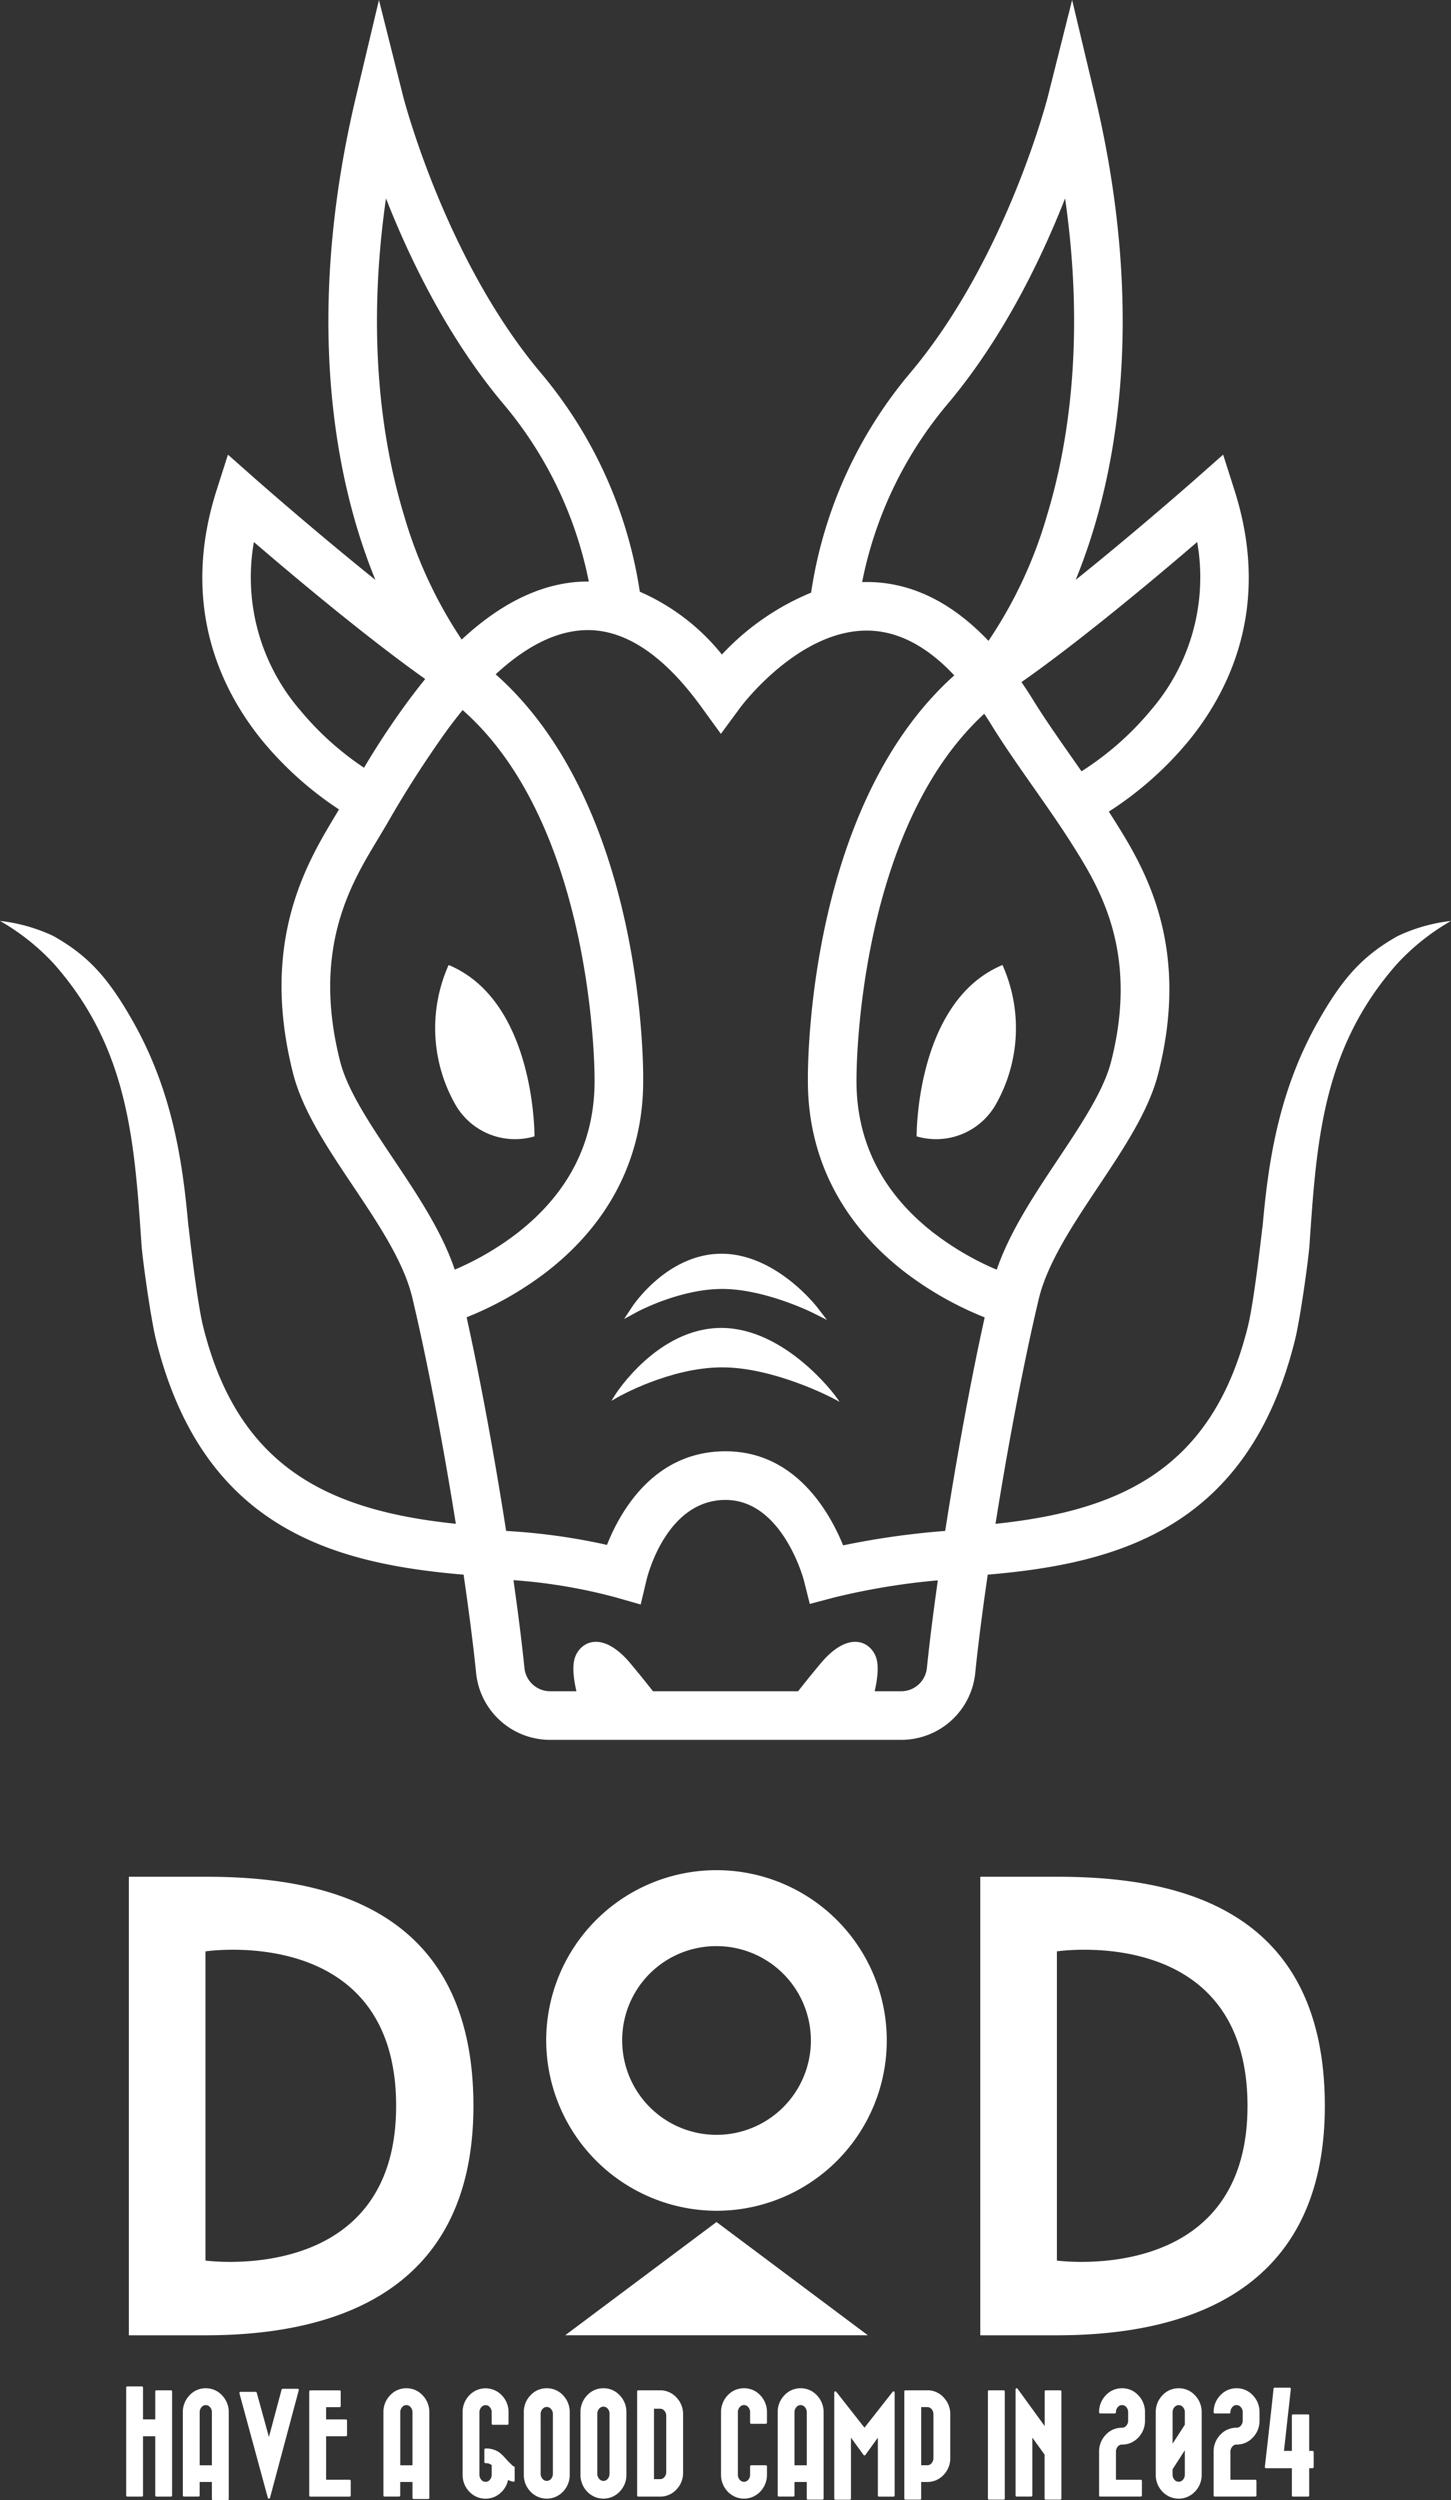
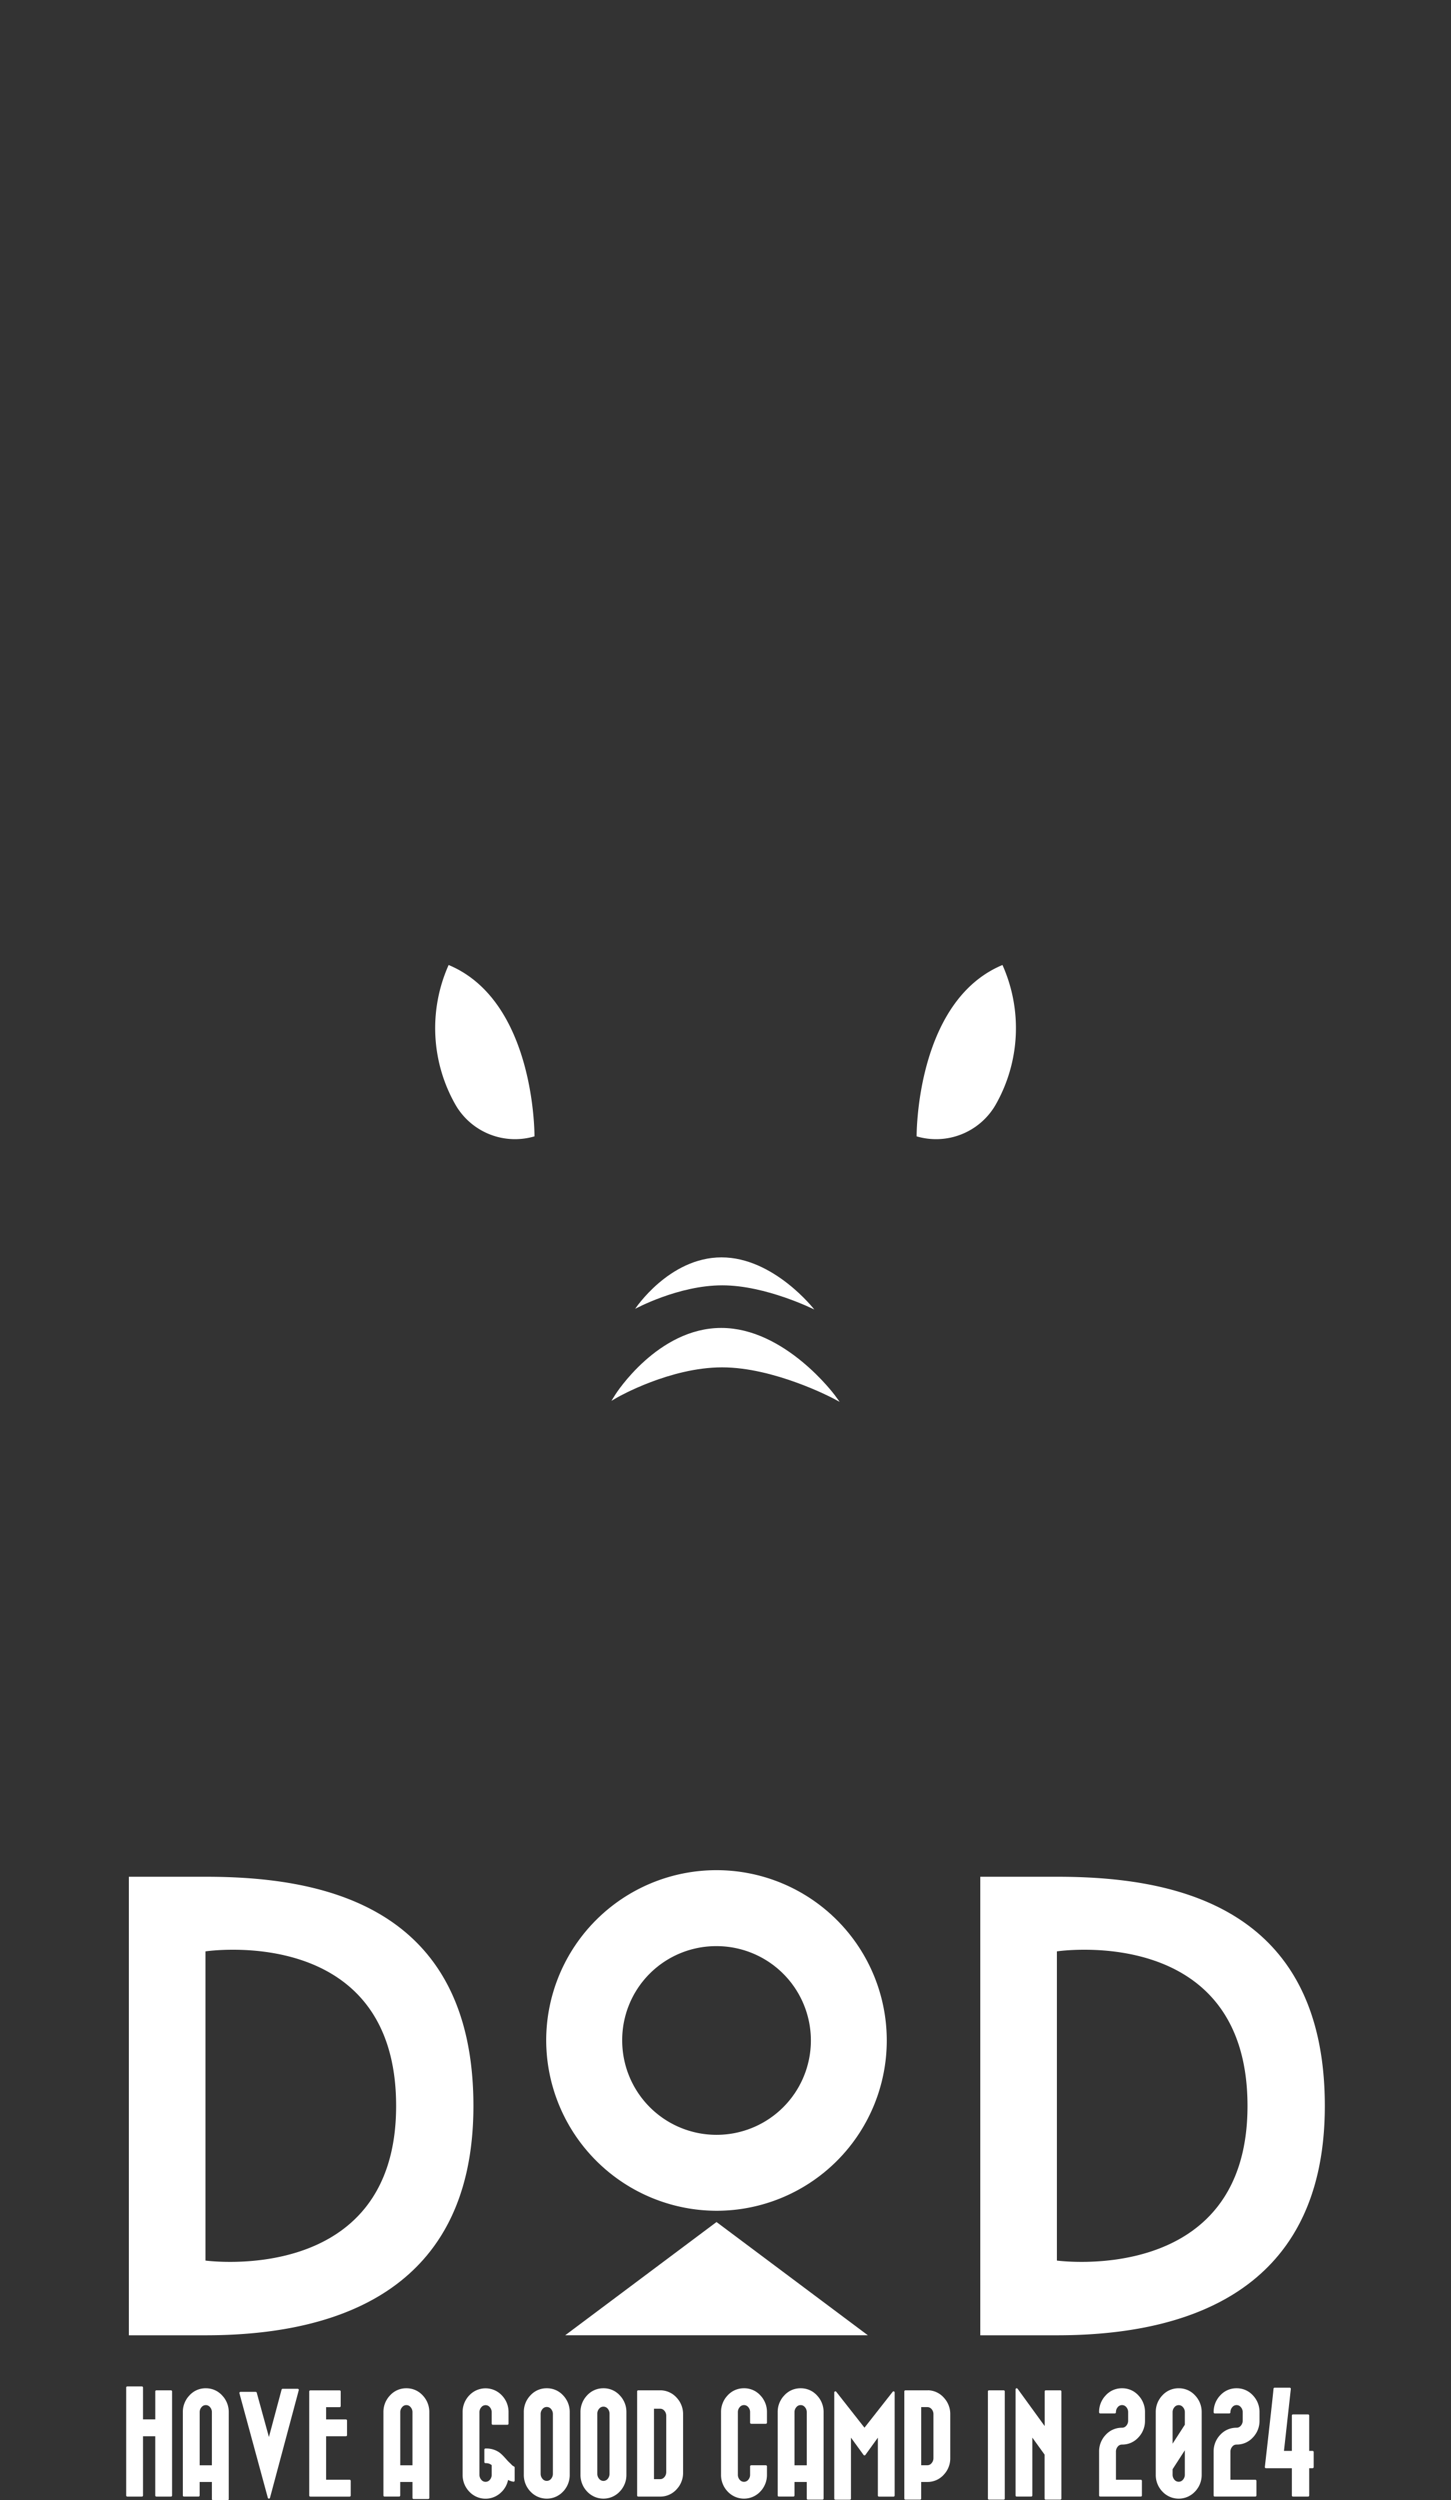
<svg xmlns="http://www.w3.org/2000/svg" width="199.167" height="343.152">
  <rect width="100%" height="100%" fill="#333333" stroke="none" />
  <defs>
    <clipPath id="a">
      <path fill="#fff" d="M0 0h199.167v343.152H0z" />
    </clipPath>
  </defs>
  <g clip-path="url(#a)" fill="#fff">
    <path d="M28.205 257.584c15.285 0 36.778 3.5 36.778 31.459 0 26.887-21.138 31.476-36.778 31.476H17.687v-62.935Zm26.169 31.459c0-25.169-26.169-21.216-26.169-21.216v42.436s26.169 3.6 26.169-21.22M98.351 303.429a23.374 23.374 0 1 0-23.379-23.372 23.441 23.441 0 0 0 23.379 23.372m0-36.322a12.95 12.95 0 1 1-12.947 12.95 12.893 12.893 0 0 1 12.947-12.95M77.585 320.513h41.536l-20.769-15.54ZM145.076 257.584c15.285 0 36.772 3.5 36.772 31.459 0 26.887-21.13 31.476-36.772 31.476h-10.519v-62.935Zm26.159 31.459c0-25.169-26.163-21.216-26.163-21.216v42.436s26.163 3.6 26.163-21.22M23.468 328.071h-2a.153.153 0 0 0-.154.153v3.839H19.63v-4.374a.154.154 0 0 0-.154-.154h-2a.154.154 0 0 0-.154.154v14.815a.153.153 0 0 0 .154.153h2a.154.154 0 0 0 .154-.153v-8.129h1.681v8.129a.153.153 0 0 0 .154.153h2a.154.154 0 0 0 .154-.153v-14.28a.154.154 0 0 0-.154-.153M28.25 327.789a2.971 2.971 0 0 0-2.232.967 3.285 3.285 0 0 0-.921 2.333V342.5a.153.153 0 0 0 .153.154h2a.153.153 0 0 0 .153-.154v-1.852h1.683V343a.153.153 0 0 0 .153.153h2.005a.153.153 0 0 0 .153-.153v-11.91a3.282 3.282 0 0 0-.921-2.333 2.983 2.983 0 0 0-2.232-.967m0 2.311a.743.743 0 0 1 .588.283 1.037 1.037 0 0 1 .253.706v7.269h-1.677v-7.269a1.025 1.025 0 0 1 .254-.706.741.741 0 0 1 .588-.283M40.865 327.86h-2.064a.154.154 0 0 0-.149.114l-1.739 6.506-1.672-6.084a.153.153 0 0 0-.148-.113h-2.081a.153.153 0 0 0-.148.193l3.9 14.349a.153.153 0 0 0 .148.113.153.153 0 0 0 .148-.114l3.95-14.771a.154.154 0 0 0-.149-.193M47.986 340.344h-3.224v-5.969h2.717a.153.153 0 0 0 .154-.154v-2a.153.153 0 0 0-.154-.153h-2.717v-1.684h1.849a.153.153 0 0 0 .154-.154v-2a.153.153 0 0 0-.154-.153H42.6a.154.154 0 0 0-.154.153v14.279a.154.154 0 0 0 .154.154h5.386a.154.154 0 0 0 .154-.154v-2.013a.154.154 0 0 0-.154-.153M55.781 327.789a2.983 2.983 0 0 0-2.232.967 3.276 3.276 0 0 0-.92 2.333V342.5a.153.153 0 0 0 .153.154h2a.153.153 0 0 0 .153-.154v-1.852h1.682v2.19a.153.153 0 0 0 .153.153h2.006a.153.153 0 0 0 .153-.153v-11.749a3.29 3.29 0 0 0-.919-2.333 2.987 2.987 0 0 0-2.235-.967m0 2.311a.735.735 0 0 1 .588.284 1.028 1.028 0 0 1 .253.706v7.269h-1.675v-7.269a1.023 1.023 0 0 1 .256-.707.738.738 0 0 1 .585-.283M70.54 338.517a.982.982 0 0 1-.341-.262c-.048-.047-.1-.1-.16-.156a8.132 8.132 0 0 1-.6-.623 8.609 8.609 0 0 0-.633-.662 2.865 2.865 0 0 0-.888-.546 3.133 3.133 0 0 0-1.175-.213h-.106a.154.154 0 0 0-.154.153v1.71a.154.154 0 0 0 .154.153h.106a1.162 1.162 0 0 1 .748.271v1.3a1.034 1.034 0 0 1-.251.707.753.753 0 0 1-1.176 0 1.023 1.023 0 0 1-.254-.7v-8.551a1.029 1.029 0 0 1 .255-.707.752.752 0 0 1 1.175 0 1.037 1.037 0 0 1 .25.706v1.55a.154.154 0 0 0 .154.154h2.005a.154.154 0 0 0 .154-.154v-1.55a3.282 3.282 0 0 0-.919-2.332 3.064 3.064 0 0 0-4.469 0 3.3 3.3 0 0 0-.916 2.331v8.551a3.288 3.288 0 0 0 .917 2.331 3.056 3.056 0 0 0 4.3.164 3.227 3.227 0 0 0 1.023-1.772 2.412 2.412 0 0 0 .724.245.151.151 0 0 0 .125-.033.154.154 0 0 0 .055-.118v-1.8a.154.154 0 0 0-.1-.143M75.051 327.789a2.984 2.984 0 0 0-2.234.967 3.282 3.282 0 0 0-.918 2.333v8.551a3.271 3.271 0 0 0 .918 2.331 3.062 3.062 0 0 0 4.469 0 3.282 3.282 0 0 0 .916-2.331v-8.551a3.289 3.289 0 0 0-.917-2.333 2.98 2.98 0 0 0-2.234-.967m-.841 3.551a1.031 1.031 0 0 1 .252-.7.74.74 0 0 1 .589-.283.756.756 0 0 1 .591.282 1.047 1.047 0 0 1 .248.7v8.17a1.065 1.065 0 0 1-.247.708.753.753 0 0 1-.592.285.742.742 0 0 1-.589-.285 1.05 1.05 0 0 1-.252-.709ZM82.829 327.789a2.99 2.99 0 0 0-2.234.967 3.3 3.3 0 0 0-.917 2.332v8.551a3.282 3.282 0 0 0 .918 2.331 3.06 3.06 0 0 0 4.467 0 3.274 3.274 0 0 0 .92-2.331v-8.551a3.286 3.286 0 0 0-.92-2.333 2.985 2.985 0 0 0-2.233-.967m-.842 3.512a1.016 1.016 0 0 1 .255-.707.753.753 0 0 1 1.174 0 1.03 1.03 0 0 1 .25.707v8.21a1.05 1.05 0 0 1-.25.71.747.747 0 0 1-1.175 0 1.033 1.033 0 0 1-.254-.708ZM90.696 328.071h-3.088a.153.153 0 0 0-.153.153v14.28a.153.153 0 0 0 .153.153h3a2.978 2.978 0 0 0 2.233-.967 3.254 3.254 0 0 0 .92-2.333v-7.987a3.274 3.274 0 0 0-.886-2.292 3.021 3.021 0 0 0-2.178-1.007m-.091 12.19h-.84v-9.665h.84a.744.744 0 0 1 .588.279 1.043 1.043 0 0 1 .256.71v7.688a1.043 1.043 0 0 1-.255.71.743.743 0 0 1-.588.28M102.124 327.789a2.988 2.988 0 0 0-2.237.968 3.286 3.286 0 0 0-.916 2.331v8.551a3.282 3.282 0 0 0 .916 2.331 3.064 3.064 0 0 0 4.47 0 3.283 3.283 0 0 0 .917-2.331v-1.128a.153.153 0 0 0-.153-.153h-2.006a.153.153 0 0 0-.154.153v1.128a1.026 1.026 0 0 1-.253.707.728.728 0 0 1-.584.282.736.736 0 0 1-.592-.283 1.026 1.026 0 0 1-.251-.706v-8.551a1.032 1.032 0 0 1 .253-.707.753.753 0 0 1 1.176 0 1.031 1.031 0 0 1 .251.706v1.425a.153.153 0 0 0 .154.153h2.006a.153.153 0 0 0 .153-.153v-1.425a3.29 3.29 0 0 0-.917-2.332 2.98 2.98 0 0 0-2.233-.967M109.898 327.789a2.986 2.986 0 0 0-2.232.967 3.279 3.279 0 0 0-.919 2.333V342.5a.153.153 0 0 0 .153.154h2a.153.153 0 0 0 .153-.154v-1.852h1.682v2.276a.153.153 0 0 0 .153.153h2.006a.153.153 0 0 0 .154-.153v-11.835a3.285 3.285 0 0 0-.92-2.333 2.984 2.984 0 0 0-2.234-.967m0 2.311a.745.745 0 0 1 .591.283 1.041 1.041 0 0 1 .251.707v7.269h-1.682v-7.269a1.012 1.012 0 0 1 .257-.707.729.729 0 0 1 .582-.283M122.702 328.222a.154.154 0 0 0-.171.05l-3.871 4.929-3.874-4.929a.153.153 0 0 0-.274.1v14.56a.153.153 0 0 0 .153.153h1.988a.153.153 0 0 0 .153-.153v-8.365l1.73 2.375a.152.152 0 0 0 .124.063.154.154 0 0 0 .124-.063l1.712-2.371v7.938a.153.153 0 0 0 .153.153h2a.153.153 0 0 0 .153-.153v-14.142a.154.154 0 0 0-.1-.146M127.388 328.071h-3.105a.153.153 0 0 0-.154.153v14.7a.153.153 0 0 0 .154.153h2.006a.153.153 0 0 0 .153-.153v-2.276h.844a2.97 2.97 0 0 0 2.233-.968 3.251 3.251 0 0 0 .915-2.315v-6a3.274 3.274 0 0 0-.887-2.291 2.979 2.979 0 0 0-2.158-1.008m-.1 10.287h-.844v-7.979h.844a.756.756 0 0 1 .585.28 1.052 1.052 0 0 1 .253.711v6a1.053 1.053 0 0 1-.253.7.732.732 0 0 1-.584.289M137.763 328.071h-2.007a.153.153 0 0 0-.153.153v14.7a.153.153 0 0 0 .153.153h2.007a.153.153 0 0 0 .153-.153v-14.7a.153.153 0 0 0-.153-.153M145.546 328.071h-2a.153.153 0 0 0-.153.153v4.752l-3.718-5.124a.153.153 0 0 0-.278.09V342.5a.153.153 0 0 0 .153.153h1.996a.153.153 0 0 0 .153-.153v-7.939l1.682 2.331v6.031a.153.153 0 0 0 .153.153h2a.153.153 0 0 0 .153-.153v-14.7a.153.153 0 0 0-.153-.153M154.014 327.789a2.976 2.976 0 0 0-2.233.967 3.278 3.278 0 0 0-.917 2.332.153.153 0 0 0 .153.154h2.005a.153.153 0 0 0 .153-.154 1.037 1.037 0 0 1 .251-.707.752.752 0 0 1 1.175 0 1.039 1.039 0 0 1 .251.706v1.128a1.039 1.039 0 0 1-.251.708.735.735 0 0 1-.587.283 2.972 2.972 0 0 0-2.233.966 3.285 3.285 0 0 0-.917 2.337v5.991a.153.153 0 0 0 .153.154h5.569a.153.153 0 0 0 .154-.154v-2a.153.153 0 0 0-.154-.153h-3.41v-3.837a1.049 1.049 0 0 1 .251-.714.736.736 0 0 1 .587-.279 2.967 2.967 0 0 0 2.232-.968 3.269 3.269 0 0 0 .918-2.333v-1.128a3.282 3.282 0 0 0-.917-2.332 2.98 2.98 0 0 0-2.233-.967M161.791 327.789a3 3 0 0 0-2.235.968 3.285 3.285 0 0 0-.915 2.332v8.551a3.278 3.278 0 0 0 .916 2.332 3.062 3.062 0 0 0 4.468 0 3.274 3.274 0 0 0 .92-2.331v-8.551a3.284 3.284 0 0 0-.92-2.333 2.981 2.981 0 0 0-2.234-.967m-.838 11.11 1.679-2.6v3.331a1.025 1.025 0 0 1-.254.707.753.753 0 0 1-1.177 0 1.037 1.037 0 0 1-.249-.706Zm1.679-6.105-1.679 2.6v-4.3a1.041 1.041 0 0 1 .248-.706.754.754 0 0 1 1.179 0 1.028 1.028 0 0 1 .253.706ZM169.737 327.789a2.991 2.991 0 0 0-2.234.968 3.288 3.288 0 0 0-.917 2.331.153.153 0 0 0 .153.154h2a.153.153 0 0 0 .153-.154 1.034 1.034 0 0 1 .254-.707.753.753 0 0 1 1.176 0 1.038 1.038 0 0 1 .254.706v1.128a1.039 1.039 0 0 1-.255.708.733.733 0 0 1-.587.282 2.989 2.989 0 0 0-2.234.966 3.3 3.3 0 0 0-.917 2.337v5.992a.153.153 0 0 0 .153.154h5.57a.153.153 0 0 0 .153-.154v-2a.153.153 0 0 0-.153-.153h-3.415v-3.837a1.048 1.048 0 0 1 .254-.713.743.743 0 0 1 .588-.28 2.977 2.977 0 0 0 2.235-.968 3.274 3.274 0 0 0 .916-2.333v-1.128a3.283 3.283 0 0 0-.917-2.332 2.984 2.984 0 0 0-2.234-.967M180.161 336.383h-.458v-4.85a.158.158 0 0 0-.158-.158h-2.063a.158.158 0 0 0-.158.158v4.85h-1.084l.944-8.515a.159.159 0 0 0-.159-.158h-2.063a.158.158 0 0 0-.158.158c0 .29-1.19 10.736-1.19 10.736a.159.159 0 0 0 .159.159h3.551v3.737a.158.158 0 0 0 .158.159h2.063a.158.158 0 0 0 .158-.159v-3.737h.458a.159.159 0 0 0 .158-.159v-2.063a.158.158 0 0 0-.158-.158M61.581 132.446c11.942 4.986 11.783 23.519 11.783 23.519a9.432 9.432 0 0 1-10.784-4.234 21.241 21.241 0 0 1-1-19.285M137.601 132.446c-11.942 4.986-11.783 23.519-11.783 23.519a9.432 9.432 0 0 0 10.784-4.234 21.241 21.241 0 0 0 1-19.285M84.66 191.555s5.638-9.048 14.343-9.048 15.411 9.168 15.411 9.168-8-4.256-15.293-4.256-14.461 4.136-14.461 4.136" />
    <path d="m115.255 192.406-.959-.51c-.08-.042-8.03-4.227-15.176-4.227s-14.265 4.062-14.336 4.1l-.861.5.526-.844c.057-.092 5.812-9.167 14.555-9.167s15.544 9.178 15.612 9.272Zm-16.135-5.235c5.751 0 11.994 2.655 14.393 3.785-1.925-2.268-7.62-8.2-14.511-8.2s-11.909 5.882-13.551 8.1c2.178-1.1 7.911-3.684 13.669-3.684M87.18 179.642s4.661-7.068 11.858-7.068 12.74 7.162 12.74 7.162-6.613-3.325-12.643-3.325-11.955 3.231-11.955 3.231" />
-     <path d="m113.512 181.163-1.958-.983c-.065-.033-6.581-3.272-12.42-3.272s-11.659 3.139-11.717 3.17l-1.751.953 1.1-1.664c.2-.3 4.893-7.291 12.273-7.291 7.357 0 12.9 7.054 13.134 7.355Zm-14.373-5.25a30.445 30.445 0 0 1 10.667 2.4c-2.1-2.064-6.1-5.245-10.765-5.245-4.685 0-8.293 3.171-10.12 5.2a27.24 27.24 0 0 1 10.218-2.355" />
-     <path d="M191.887 128.454c-4.841 2.711-7.562 5.774-10.852 11.539-5.364 9.4-6.914 18.894-7.735 28.423h-.021c-.753 6.617-1.46 11.5-1.993 13.647-4.809 19.4-17.268 25.265-34.642 27.083 1.654-10.368 3.774-21.744 5.932-30.84 1.172-4.936 4.733-10.279 8.176-15.446 3.565-5.349 6.932-10.4 8.236-15.535 4.56-17.949-2.2-28.665-6.239-35.068a76.255 76.255 0 0 0-.552-.862 47.407 47.407 0 0 0 10.935-9.681c5.677-6.94 11.38-18.548 6.313-34.433L167.89 62.4l-3.831 3.386c-.117.1-7.9 6.971-16.408 13.8a80.31 80.31 0 0 0 2.331-6.534c3.75-12.129 6.851-32.347.333-59.784L147.162 0l-3.326 13.233c-.055.22-5.684 22.2-18.8 37.834a60.57 60.57 0 0 0-13.7 30.274 34.976 34.976 0 0 0-12.247 8.494 29.627 29.627 0 0 0-11.269-8.623 60.574 60.574 0 0 0-13.683-30.146c-13.08-15.6-18.74-37.615-18.8-37.834L52.016 0l-3.153 13.274c-6.518 27.437-3.416 47.655.333 59.784a79.544 79.544 0 0 0 2.33 6.533c-8.5-6.831-16.289-13.7-16.406-13.8L31.288 62.4l-1.554 4.871c-5.068 15.885.636 27.493 6.313 34.433a47.356 47.356 0 0 0 10.486 9.39l-.563.943c-3.864 6.439-10.331 17.217-5.742 35.279 1.3 5.109 4.659 10.129 8.217 15.445 3.434 5.129 6.984 10.433 8.147 15.332 2.176 9.168 4.312 20.624 5.977 31.049-17.4-1.813-29.873-7.671-34.687-27.088-.533-2.151-1.24-7.03-1.993-13.647h-.021c-.822-9.528-2.371-19.025-7.735-28.423-3.29-5.764-6.011-8.828-10.852-11.539A23.343 23.343 0 0 0 0 126.394a31.2 31.2 0 0 1 7.418 5.906c10.233 11.607 11.041 24.28 12.027 38.851.336 3.364 1.347 10.232 1.969 12.742 6.393 25.786 24.2 30.708 42.221 32.228.751 5.149 1.344 9.8 1.715 13.473a10.2 10.2 0 0 0 10.179 9.2h48.158a10.2 10.2 0 0 0 10.179-9.2c.37-3.669.963-8.325 1.713-13.474 18.007-1.525 35.789-6.46 42.176-32.224.622-2.51 1.633-9.378 1.969-12.742.985-14.571 1.794-27.244 12.027-38.851a31.185 31.185 0 0 1 7.418-5.907 23.343 23.343 0 0 0-7.28 2.06m-27.561-54.063a27.907 27.907 0 0 1-6.22 22.921 40.821 40.821 0 0 1-9.658 8.549l-1.136-1.625c-1.96-2.8-3.987-5.694-5.507-8.164a56.236 56.236 0 0 0-1.6-2.453c8.112-5.677 18.455-14.361 24.118-19.228m-34.173-19.042c7.631-9.1 12.838-19.944 16.045-28.123 2.79 19.47.379 34.085-2.466 43.463a60.913 60.913 0 0 1-8.051 17.267c-4.872-5.127-10.206-7.834-15.934-8.063a18.363 18.363 0 0 0-1.408 0 54.205 54.205 0 0 1 11.812-24.543M52.981 27.228c3.208 8.179 8.415 19.021 16.046 28.123a54.209 54.209 0 0 1 11.792 24.462h-.128c-7.023 0-12.971 3.912-17.319 7.969a61.392 61.392 0 0 1-7.925-17.089c-2.847-9.38-5.255-23.993-2.466-43.465M41.209 97.486a27.935 27.935 0 0 1-6.359-23.093c5.523 4.746 15.5 13.125 23.515 18.8a91.1 91.1 0 0 0-1.768 2.262l-.257.337a111.23 111.23 0 0 0-6.375 9.581 40.572 40.572 0 0 1-8.757-7.89m21.208 76.77c-1.765-5.242-5.146-10.294-8.43-15.2-3.23-4.825-6.28-9.382-7.3-13.377-3.9-15.37 1.452-24.3 5-30.206q.68-1.135 1.37-2.293a147.481 147.481 0 0 1 8.577-13.33l.267-.347c.4-.529.942-1.237 1.6-2.046 18.178 15.994 18.115 50.253 18.112 50.611v.062c.075 8.48-3.5 15.585-10.612 21.118a39.366 39.366 0 0 1-8.585 5.014m64.812 54.667a3.549 3.549 0 0 1-3.543 3.2h-3.628c.354-1.514.657-3.555.132-4.815-.916-2.2-3.892-3.388-7.555 1.007a149.661 149.661 0 0 0-3.083 3.808H89.627c-.691-.89-1.682-2.126-3.083-3.808-3.663-4.4-6.639-3.2-7.555-1.007-.525 1.26-.222 3.3.132 4.815h-3.593a3.549 3.549 0 0 1-3.543-3.2c-.337-3.334-.855-7.47-1.506-12.048a73.921 73.921 0 0 1 14.1 2.379l3.362.96.81-3.4c.106-.447 2.7-10.951 10.838-10.951 7.812 0 10.716 10.9 10.742 11l.825 3.273 3.263-.865a94.7 94.7 0 0 1 14.311-2.372c-.648 4.565-1.164 8.692-1.5 12.019m2.51-18.8a109.978 109.978 0 0 0-14.01 1.981c-1.908-4.679-6.62-12.913-16.142-12.913-9.761 0-14.4 8.135-16.274 12.85a85.129 85.129 0 0 0-13.841-1.916c-1.494-9.583-3.414-20.225-5.423-29.327a46.165 46.165 0 0 0 10.85-6.137c8.841-6.789 13.469-15.974 13.384-26.563.016-1.981-.008-37.618-20.247-55.545 3.413-3.166 7.822-6.069 12.657-6.069h.146c5.219.063 10.409 3.612 15.428 10.548l2.68 3.692 2.709-3.673c.08-.109 8.156-10.9 17.847-10.489 3.97.167 7.814 2.226 11.482 6.135-20.081 17.976-20.107 53.433-20.092 55.4-.085 10.589 4.543 19.774 13.384 26.563a46.163 46.163 0 0 0 10.881 6.153c-2.006 9.075-3.927 19.72-5.421 29.314m-1.561-40.884c-7.117-5.533-10.687-12.637-10.613-21.118v-.062c0-.352-.107-33.872 17.536-50.1q.516.776 1.026 1.6c1.623 2.637 3.708 5.615 5.724 8.494 1.834 2.618 3.73 5.326 5.256 7.746 3.691 5.852 9.27 14.695 5.416 29.867-1.024 4.028-4.083 8.618-7.322 13.479-3.255 4.884-6.6 9.912-8.388 15.121a39.4 39.4 0 0 1-8.635-5.035" />
  </g>
</svg>